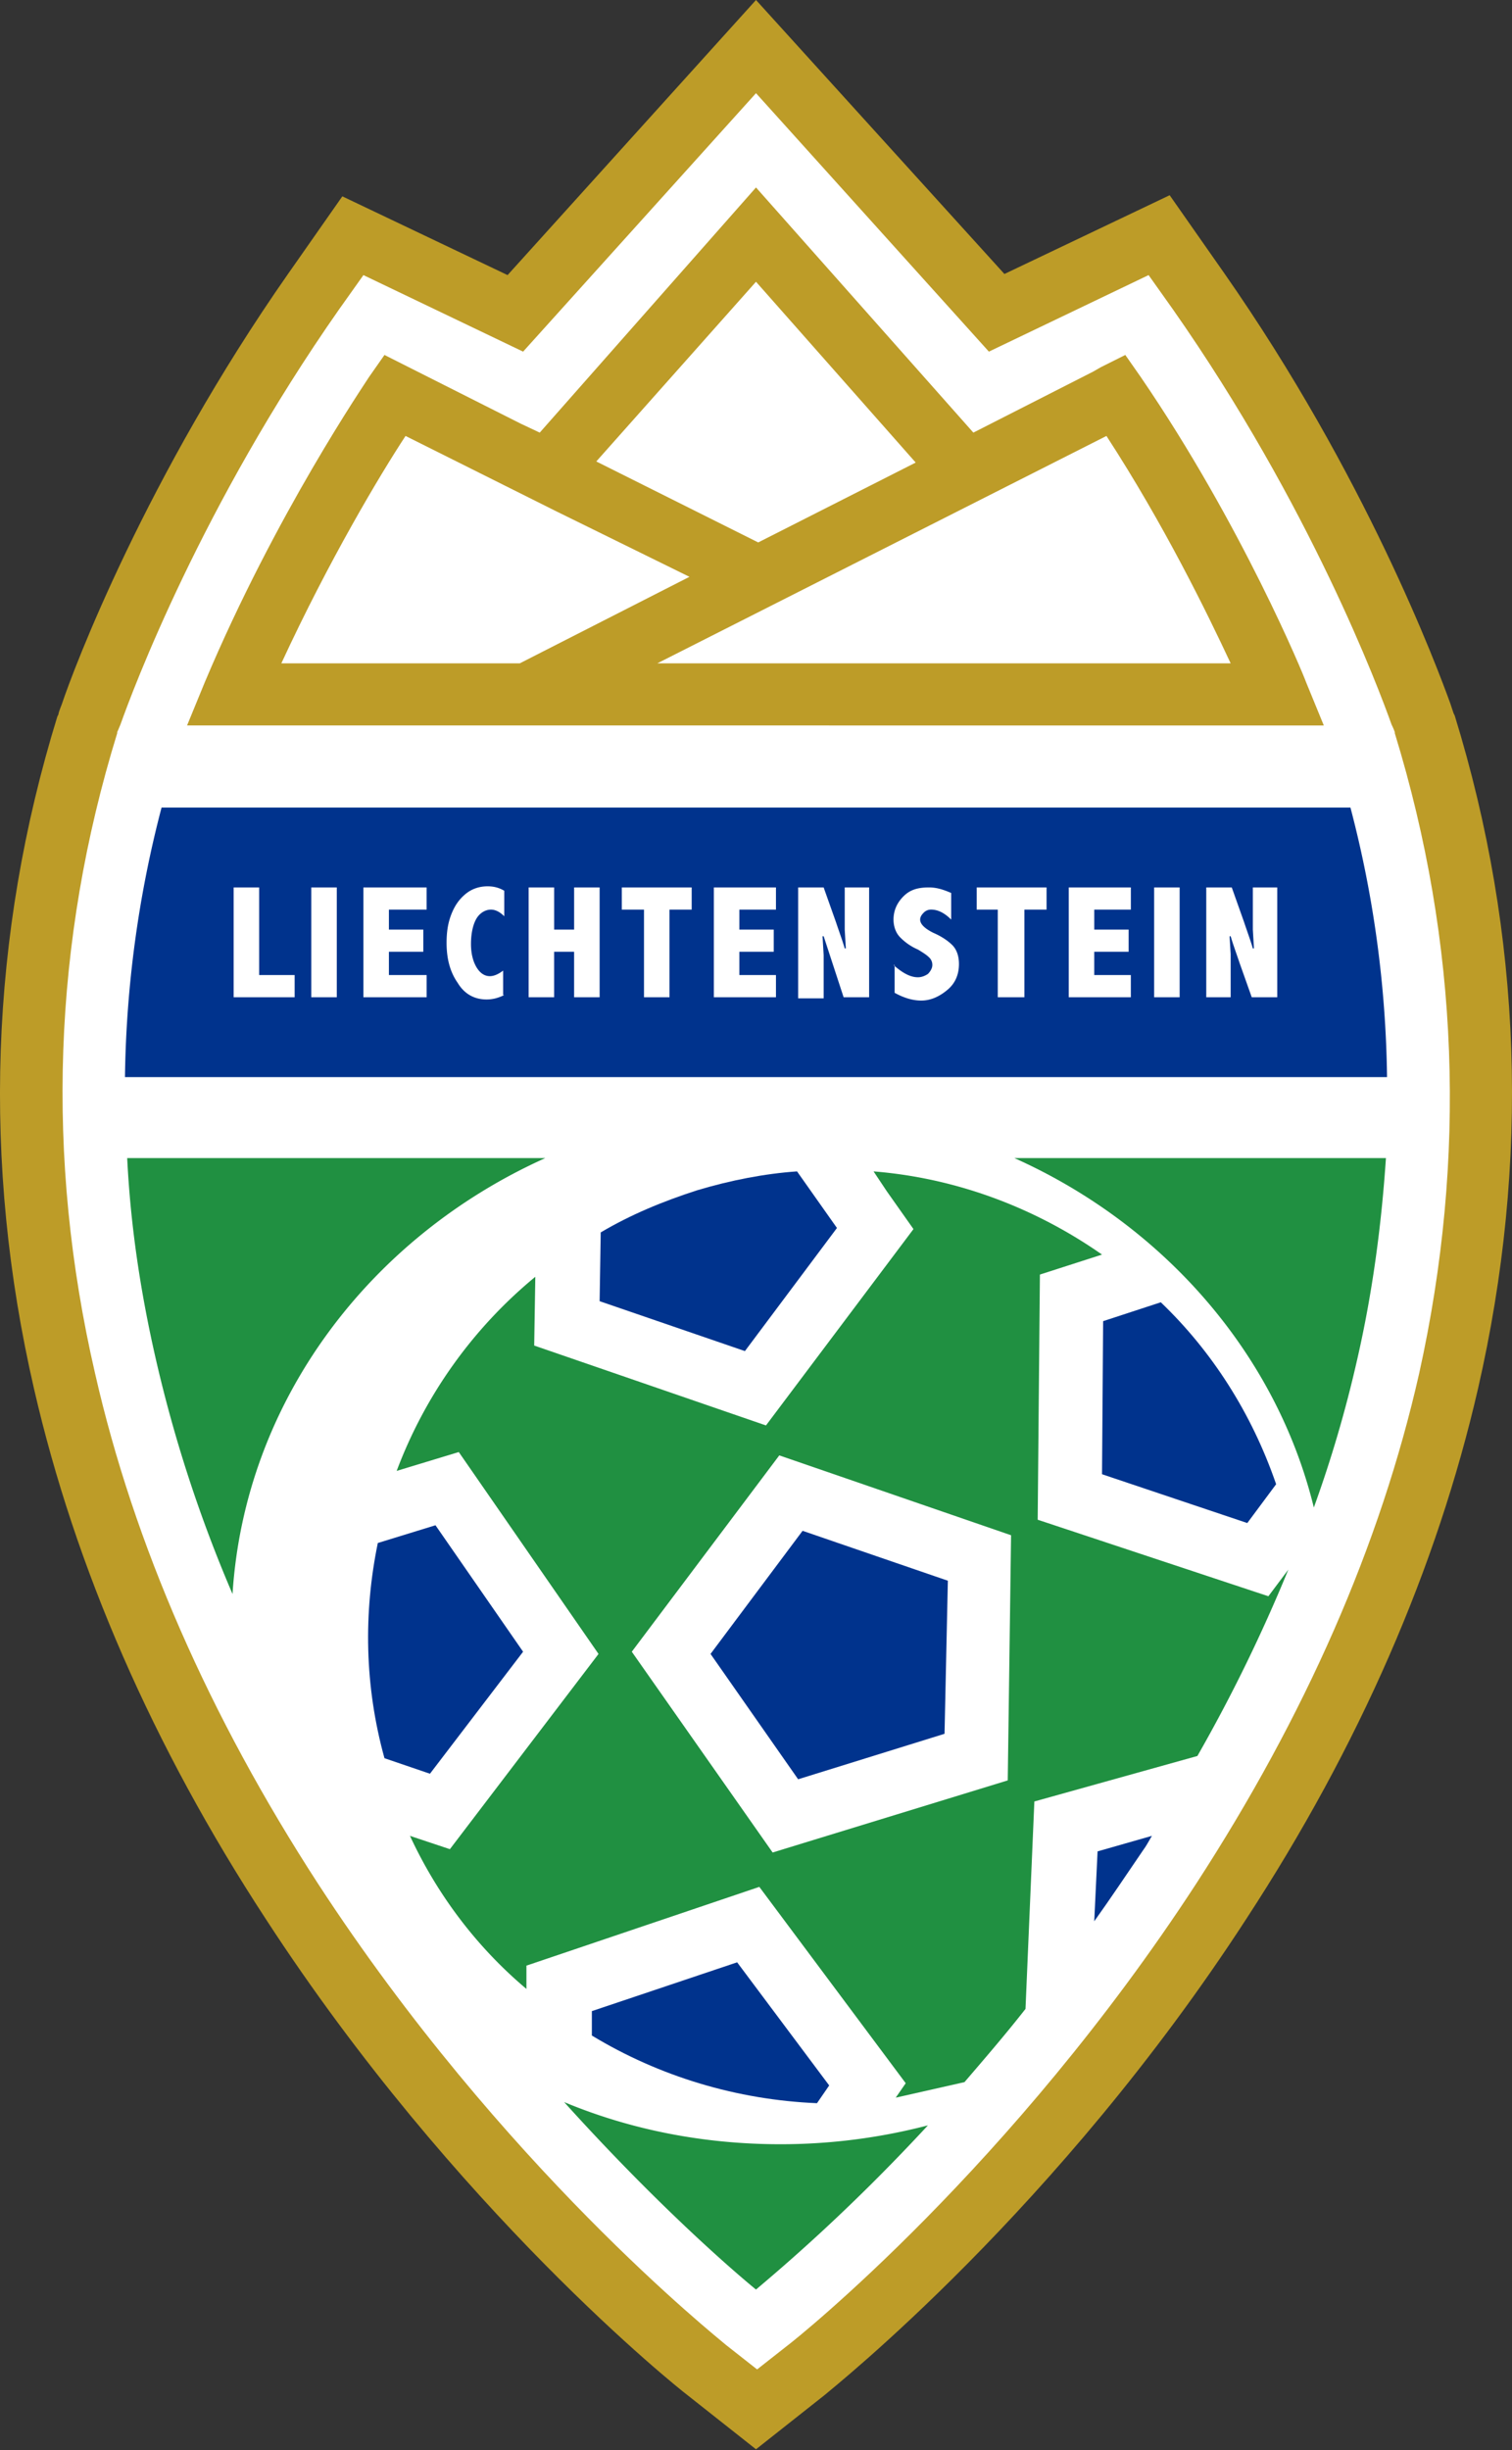
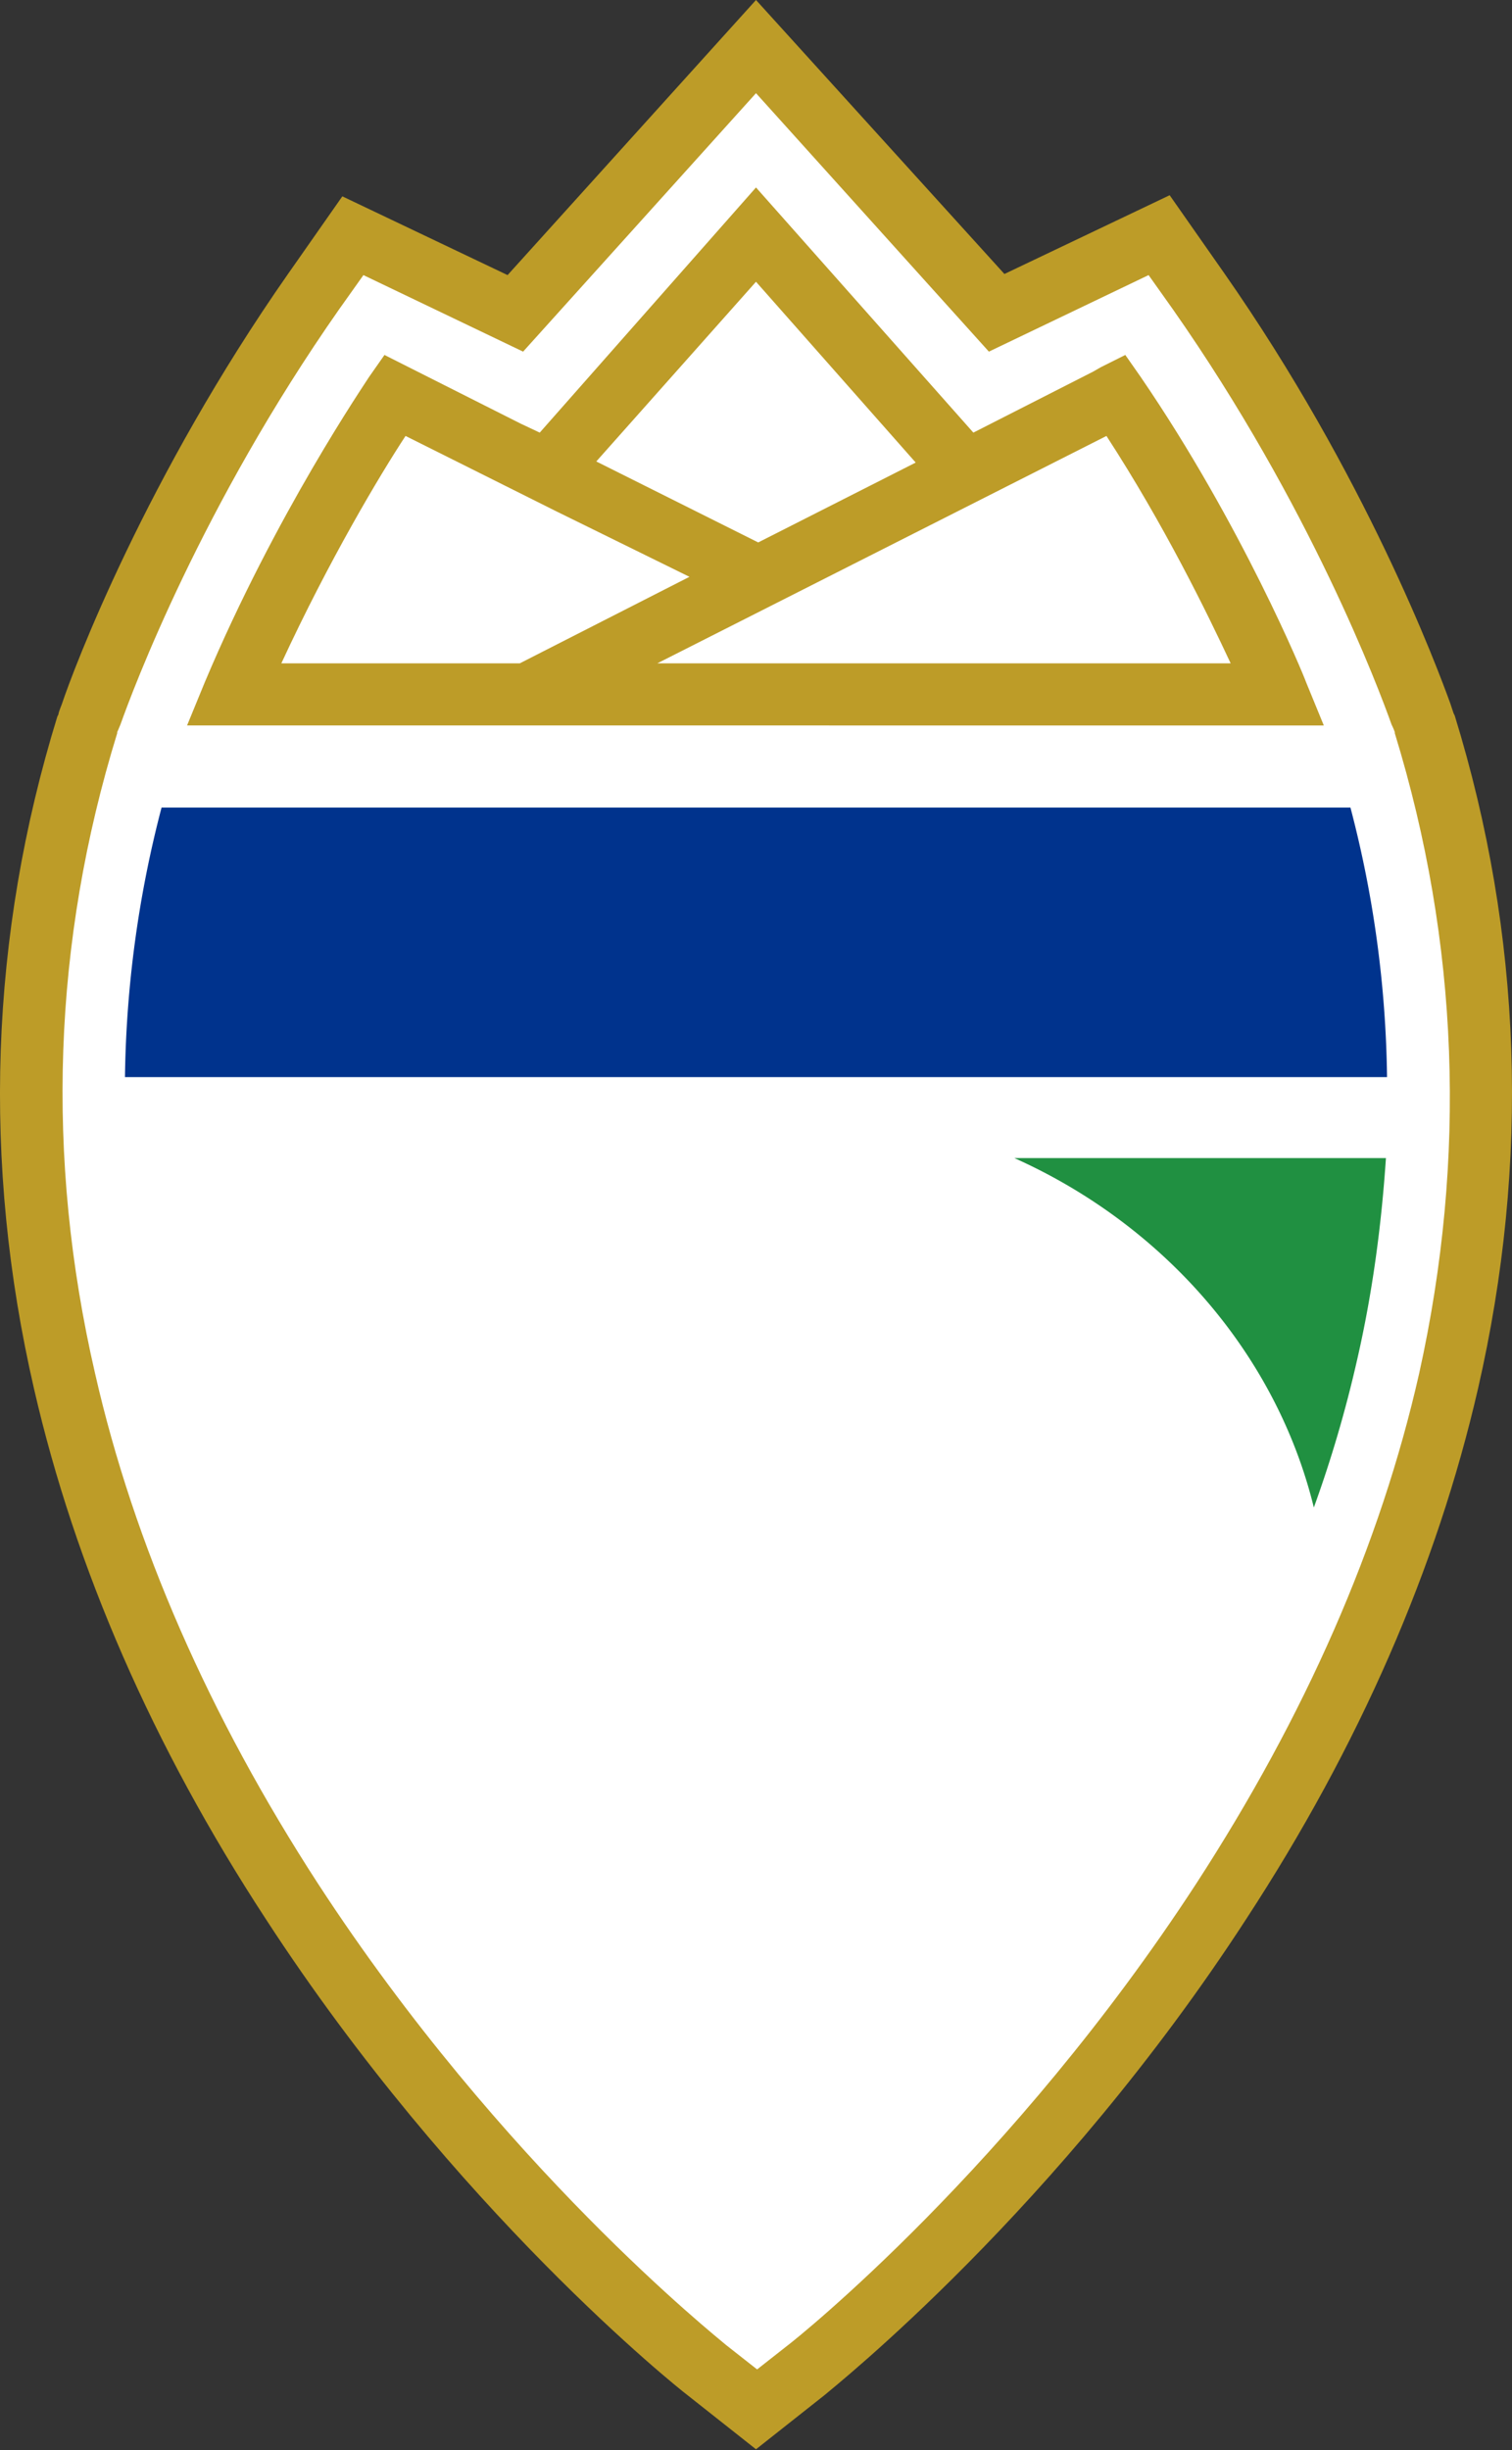
<svg xmlns="http://www.w3.org/2000/svg" width="100" height="162">
  <rect width="100%" height="100%" fill="#333333" stroke="none" />
  <g fill="none" fill-rule="nonzero">
    <path fill="#BD9C28" d="m96.21 47.31-.074-.147-.22-.66c-.88-2.42-5.575-15.037-14.963-28.46l-3.594-5.134-10.929 5.208L50 0 33.57 18.19l-10.929-5.207-3.594 5.134C9.66 31.54 4.891 44.156 4.084 46.577c-.147.366-.22.586-.22.66l-.073.146C-.684 61.906-1.197 76.869 2.25 91.832c2.713 11.81 7.848 23.618 15.33 35.06 12.542 19.291 27.285 31.027 27.871 31.467L50 161.953l4.548-3.594c.586-.514 15.403-12.25 27.872-31.466C89.9 115.45 95.036 103.64 97.75 91.832c3.447-15.036 2.934-30-1.54-44.522" />
    <path fill="#FFF" d="M92.249 48.483v-.073s-.074-.22-.22-.514c-.807-2.273-5.355-14.45-14.45-27.432l-1.614-2.274-10.562 5.061L50 6.161l-15.403 17.09-10.562-5.06-1.614 2.273C13.326 33.447 8.778 45.623 7.971 47.896c-.146.367-.22.514-.22.514v.073c-4.254 13.79-4.767 28.02-1.466 42.322 2.567 11.296 7.554 22.665 14.742 33.74 12.176 18.704 26.406 30 26.993 30.513l2.053 1.614 2.054-1.614c.587-.44 14.816-11.809 26.992-30.513 7.188-11.075 12.176-22.37 14.743-33.74 3.154-14.23 2.64-28.459-1.613-42.322" />
    <path fill="#00338D" d="M91.735 71.221a73.474 73.474 0 0 0-2.42-17.823h-78.63a73.964 73.964 0 0 0-2.42 17.823h83.47Z" />
    <path fill="#BD9C28" d="M54.841 47.97h32.713l-1.173-2.86c-.147-.44-4.255-10.416-10.93-20.172l-1.026-1.467-1.614.807-.513.294-7.922 4.034L50 12.396l-14.303 16.21-1.247-.587-9.022-4.548-1.027 1.467c-.22.367-6.16 9.022-10.855 20.171l-1.174 2.86h42.469Zm18.337-19.144c3.814 5.868 6.675 11.736 8.215 15.036H43.472l29.706-15.036ZM50 18.63l10.562 11.956-10.415 5.281-10.71-5.354L50 18.63ZM26.822 28.826l5.721 2.86 4.108 2.054 8.948 4.401-11.222 5.721h-15.77c3.154-6.821 6.528-12.469 8.215-15.036" />
-     <path fill="#FFF" d="M15.453 58.679h1.687v5.794h2.347v1.467h-4.034V58.68Zm5.134 0h1.687v7.261h-1.687V58.68Zm3.448 0h4.18v1.467h-2.493v1.32h2.274v1.467h-2.274v1.54h2.494v1.467h-4.181V58.68Zm9.315 7.114c-.44.22-.807.294-1.174.294-.806 0-1.467-.367-1.907-1.1-.513-.734-.733-1.614-.733-2.641 0-.66.073-1.247.293-1.834.22-.586.514-1.027.954-1.393.44-.367.953-.514 1.467-.514.366 0 .733.074 1.1.294v1.687c-.293-.294-.587-.44-.88-.44-.367 0-.734.22-.954.586-.22.367-.366.954-.366 1.687 0 .66.146 1.174.366 1.54.22.367.514.587.88.587.294 0 .587-.146.88-.366v1.613h.074Zm1.614-7.114h1.687v2.787h1.32v-2.787h1.687v7.261H37.97v-3.007h-1.32v3.007h-1.687V58.68Zm6.16 0h4.622v1.467h-1.467v5.794h-1.687v-5.794h-1.467v-1.467Zm6.089 0h4.107v1.467H48.9v1.32h2.274v1.467H48.9v1.54h2.42v1.467h-4.107V58.68Zm7.261 3.227h-.073l.073 1.247v2.86h-1.687V58.68h1.687l.807 2.273c.22.66.44 1.247.587 1.76h.073l-.073-1.246v-2.787h1.614v7.261h-1.687l-1.32-4.034Zm4.621 1.907c.587.513 1.1.807 1.614.807.22 0 .44-.074.66-.22.147-.147.293-.367.293-.587a.666.666 0 0 0-.22-.513c-.146-.147-.366-.294-.733-.514a3.667 3.667 0 0 1-1.174-.807c-.293-.293-.44-.733-.44-1.173 0-.587.22-1.1.66-1.54.44-.44.954-.587 1.687-.587.514 0 .954.146 1.467.366v1.76c-.44-.44-.88-.66-1.32-.66a.666.666 0 0 0-.513.22c-.147.147-.22.294-.22.44 0 .147.073.294.22.44.146.148.366.294.66.44.513.22.953.514 1.247.808.293.293.44.733.44 1.247 0 .66-.22 1.247-.734 1.687-.513.44-1.1.733-1.76.733-.514 0-1.1-.147-1.76-.513v-1.834h-.074Zm5.501-5.134h4.621v1.467H67.75v5.794h-1.76v-5.794h-1.394v-1.467Zm6.088 0h4.108v1.467h-2.42v1.32h2.273v1.467h-2.274v1.54h2.42v1.467h-4.107V58.68Zm5.648 0h1.687v7.261h-1.687V58.68Zm3.447 0h1.687l.807 2.273c.22.66.44 1.247.587 1.76h.073l-.073-1.246v-2.787h1.614v7.261h-1.687l-.807-2.274c-.22-.66-.44-1.247-.587-1.76h-.073l.073 1.174v2.86h-1.614V58.68Z" />
-     <path fill="#00338D" d="m52.787 117.65 9.682-3.007.22-10.122-9.608-3.3-6.088 8.141 5.794 8.289Zm-27.359-1.393 3.008 1.027 6.16-8.068-5.794-8.362-3.814 1.173c-.953 4.621-.88 9.462.44 14.23m20.685-37.554c-2.274.733-4.401 1.613-6.382 2.787l-.073 4.548 9.609 3.3 6.087-8.141-2.64-3.741c-2.127.146-4.401.587-6.601 1.247m7.921 60.365.807-1.173-6.088-8.142-9.609 3.227v1.614c4.475 2.714 9.61 4.254 14.89 4.474m18.924-51.71-.073 10.122 9.608 3.227L84.4 98.14c-1.613-4.694-4.254-8.802-7.628-12.03l-3.814 1.248Zm-.587 39.681c1.1-1.54 2.127-3.08 3.228-4.694.22-.293.366-.587.586-.954l-3.594 1.027-.22 4.621Z" />
-     <path fill="#209041" d="m68.63 100.487.147-16.21 4.108-1.32c-4.401-3.08-9.609-5.061-15.11-5.501l.88 1.32 1.76 2.494-9.755 12.983-15.33-5.282.074-4.547a30.539 30.539 0 0 0-9.169 12.836l4.108-1.247 9.242 13.35-9.83 12.909-2.64-.88c1.834 3.96 4.475 7.408 7.702 10.121v-1.54l15.403-5.208 9.682 12.983-.66.954 4.547-1.027c1.32-1.54 2.714-3.154 4.035-4.841l.586-13.716 10.783-3.008a105.73 105.73 0 0 0 6.014-12.322l-1.32 1.76-15.257-5.06Zm-1.98 17.237-15.55 4.768-9.315-13.276 9.755-12.983 15.33 5.281-.22 16.21Zm-15.036 24.058c-5.061 0-9.902-.953-14.303-2.787 6.088 6.748 11.075 11.076 12.689 12.396 1.467-1.247 5.941-4.988 11.369-10.856a38.644 38.644 0 0 1-9.755 1.247m-15.55-65.206H8.412c.22 4.474.88 8.875 1.907 13.349a90.714 90.714 0 0 0 5.06 15.476c.808-12.762 9.096-23.618 20.685-28.825" />
    <path fill="#209041" d="M67.09 76.576c9.829 4.4 17.31 12.909 19.804 23.104a81.647 81.647 0 0 0 2.86-9.755c1.028-4.474 1.614-8.948 1.908-13.35H67.09Z" />
  </g>
</svg>